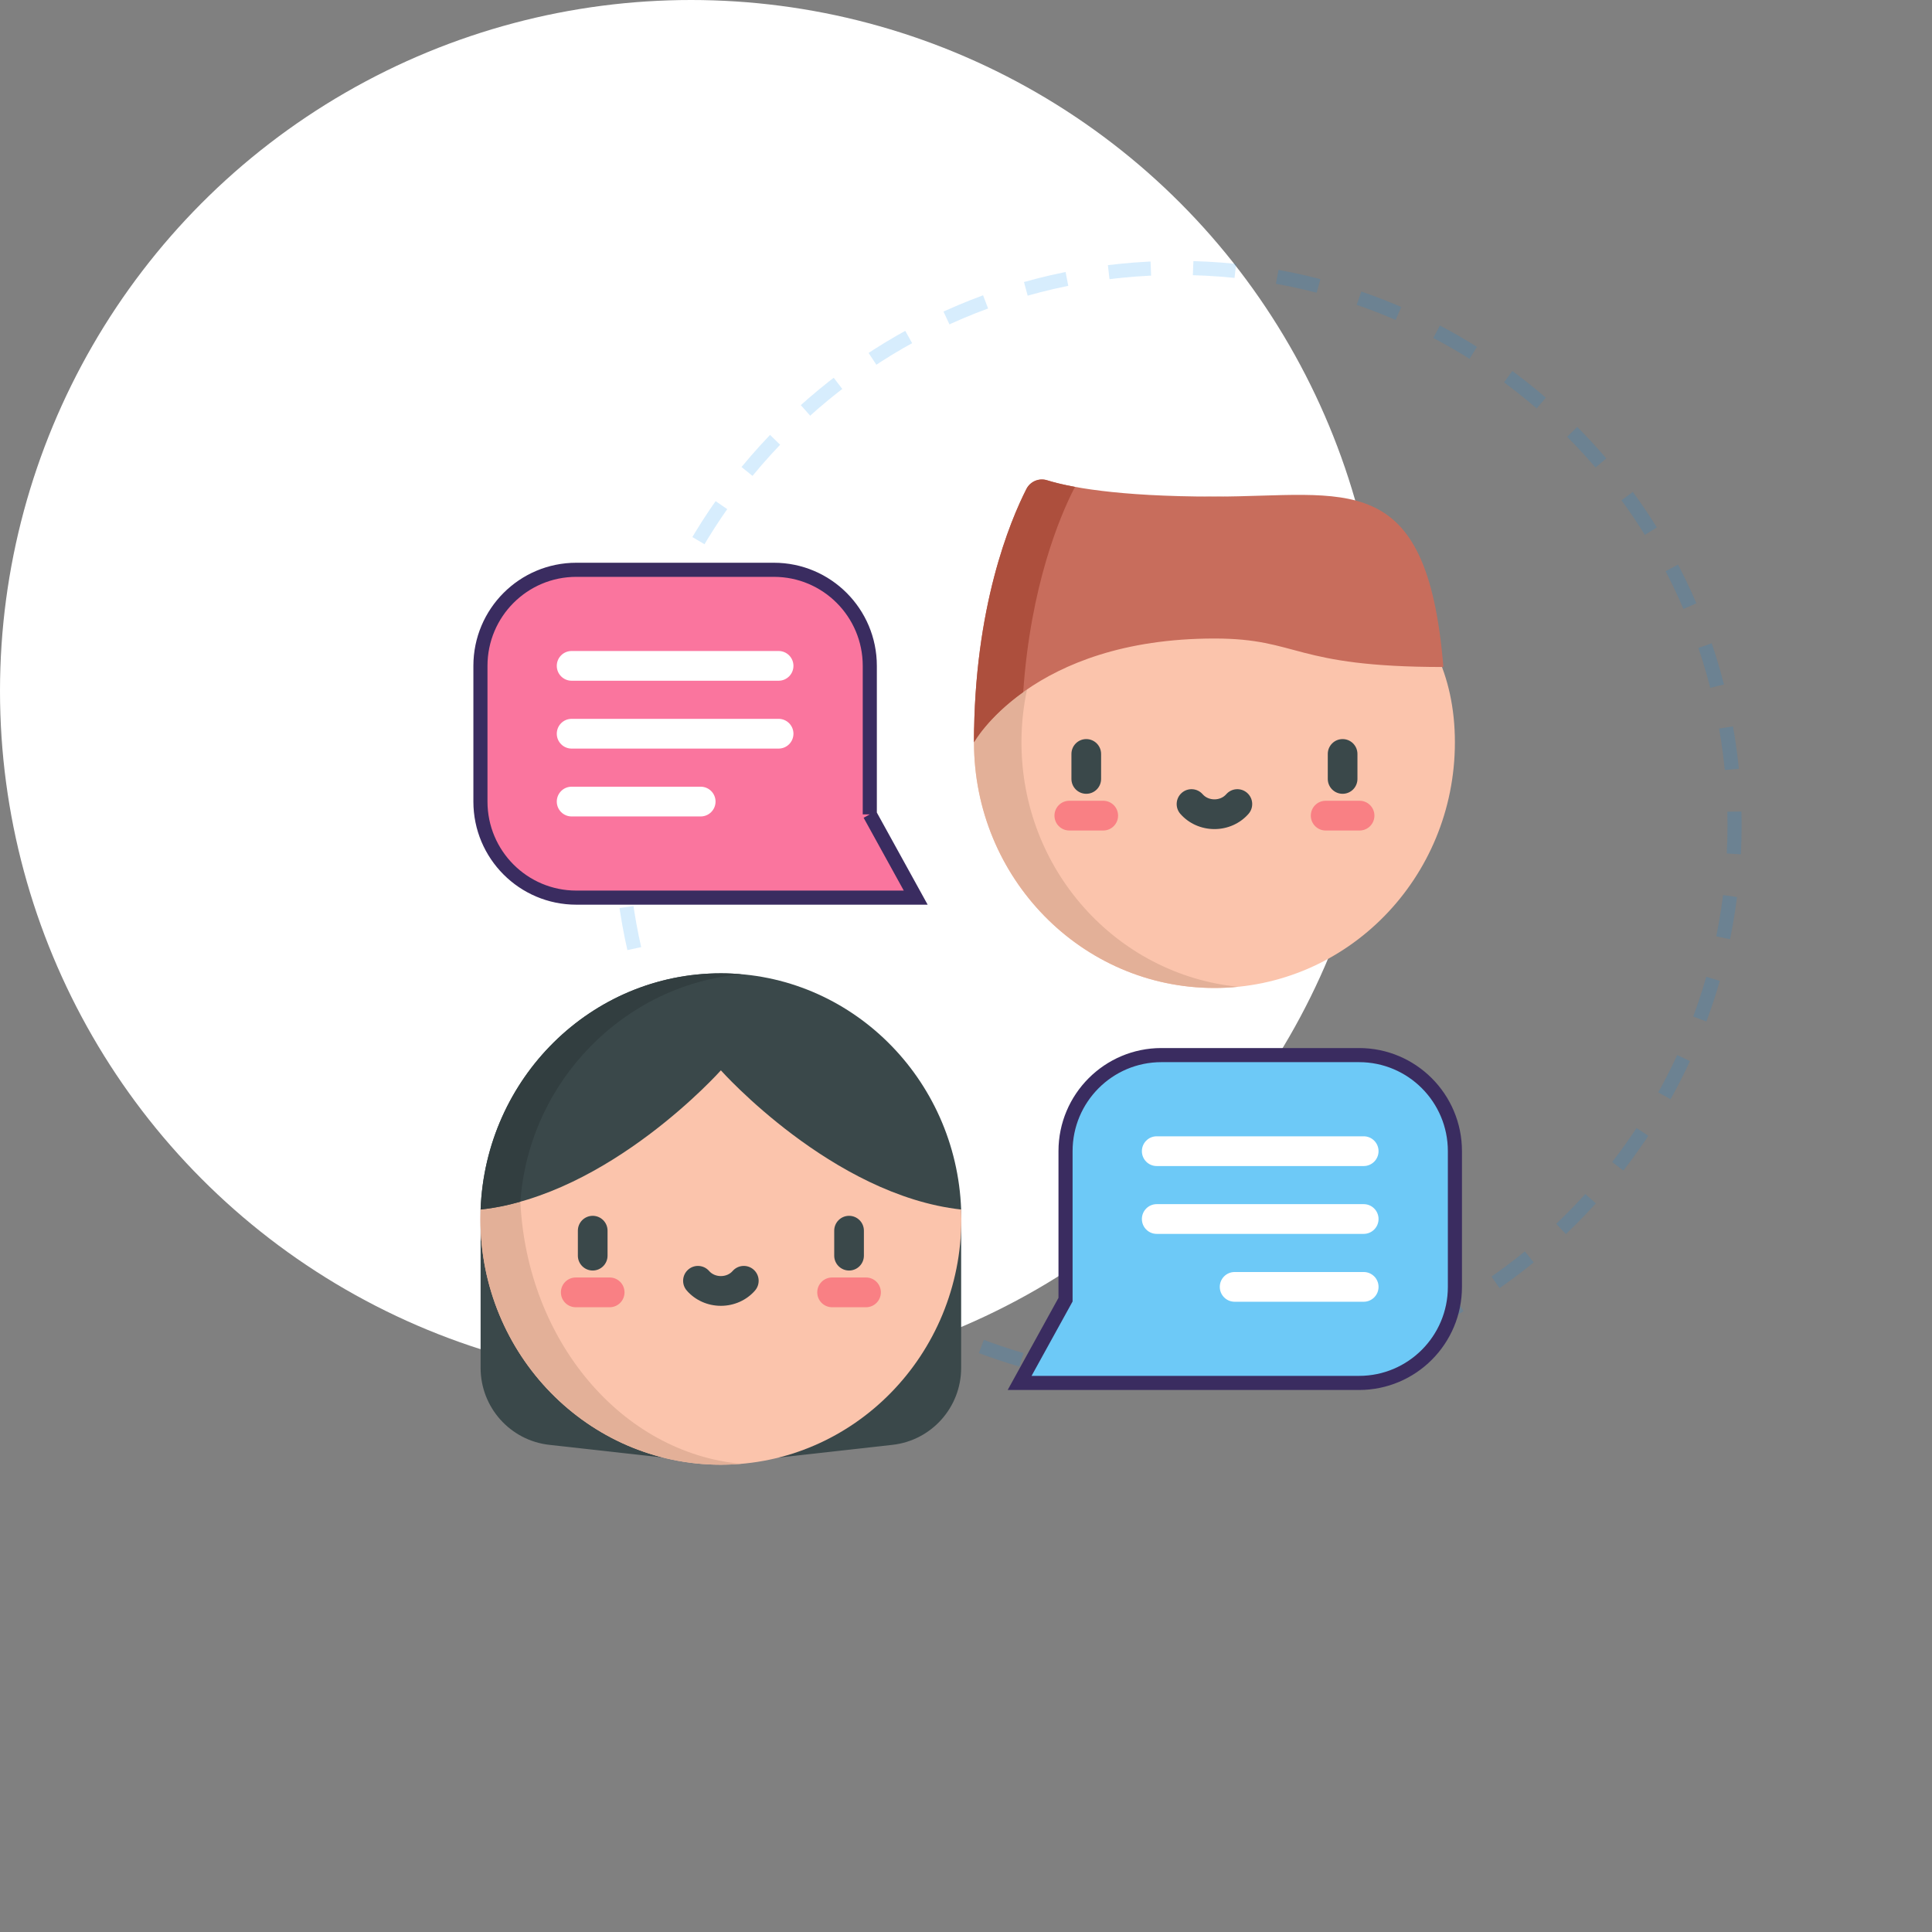
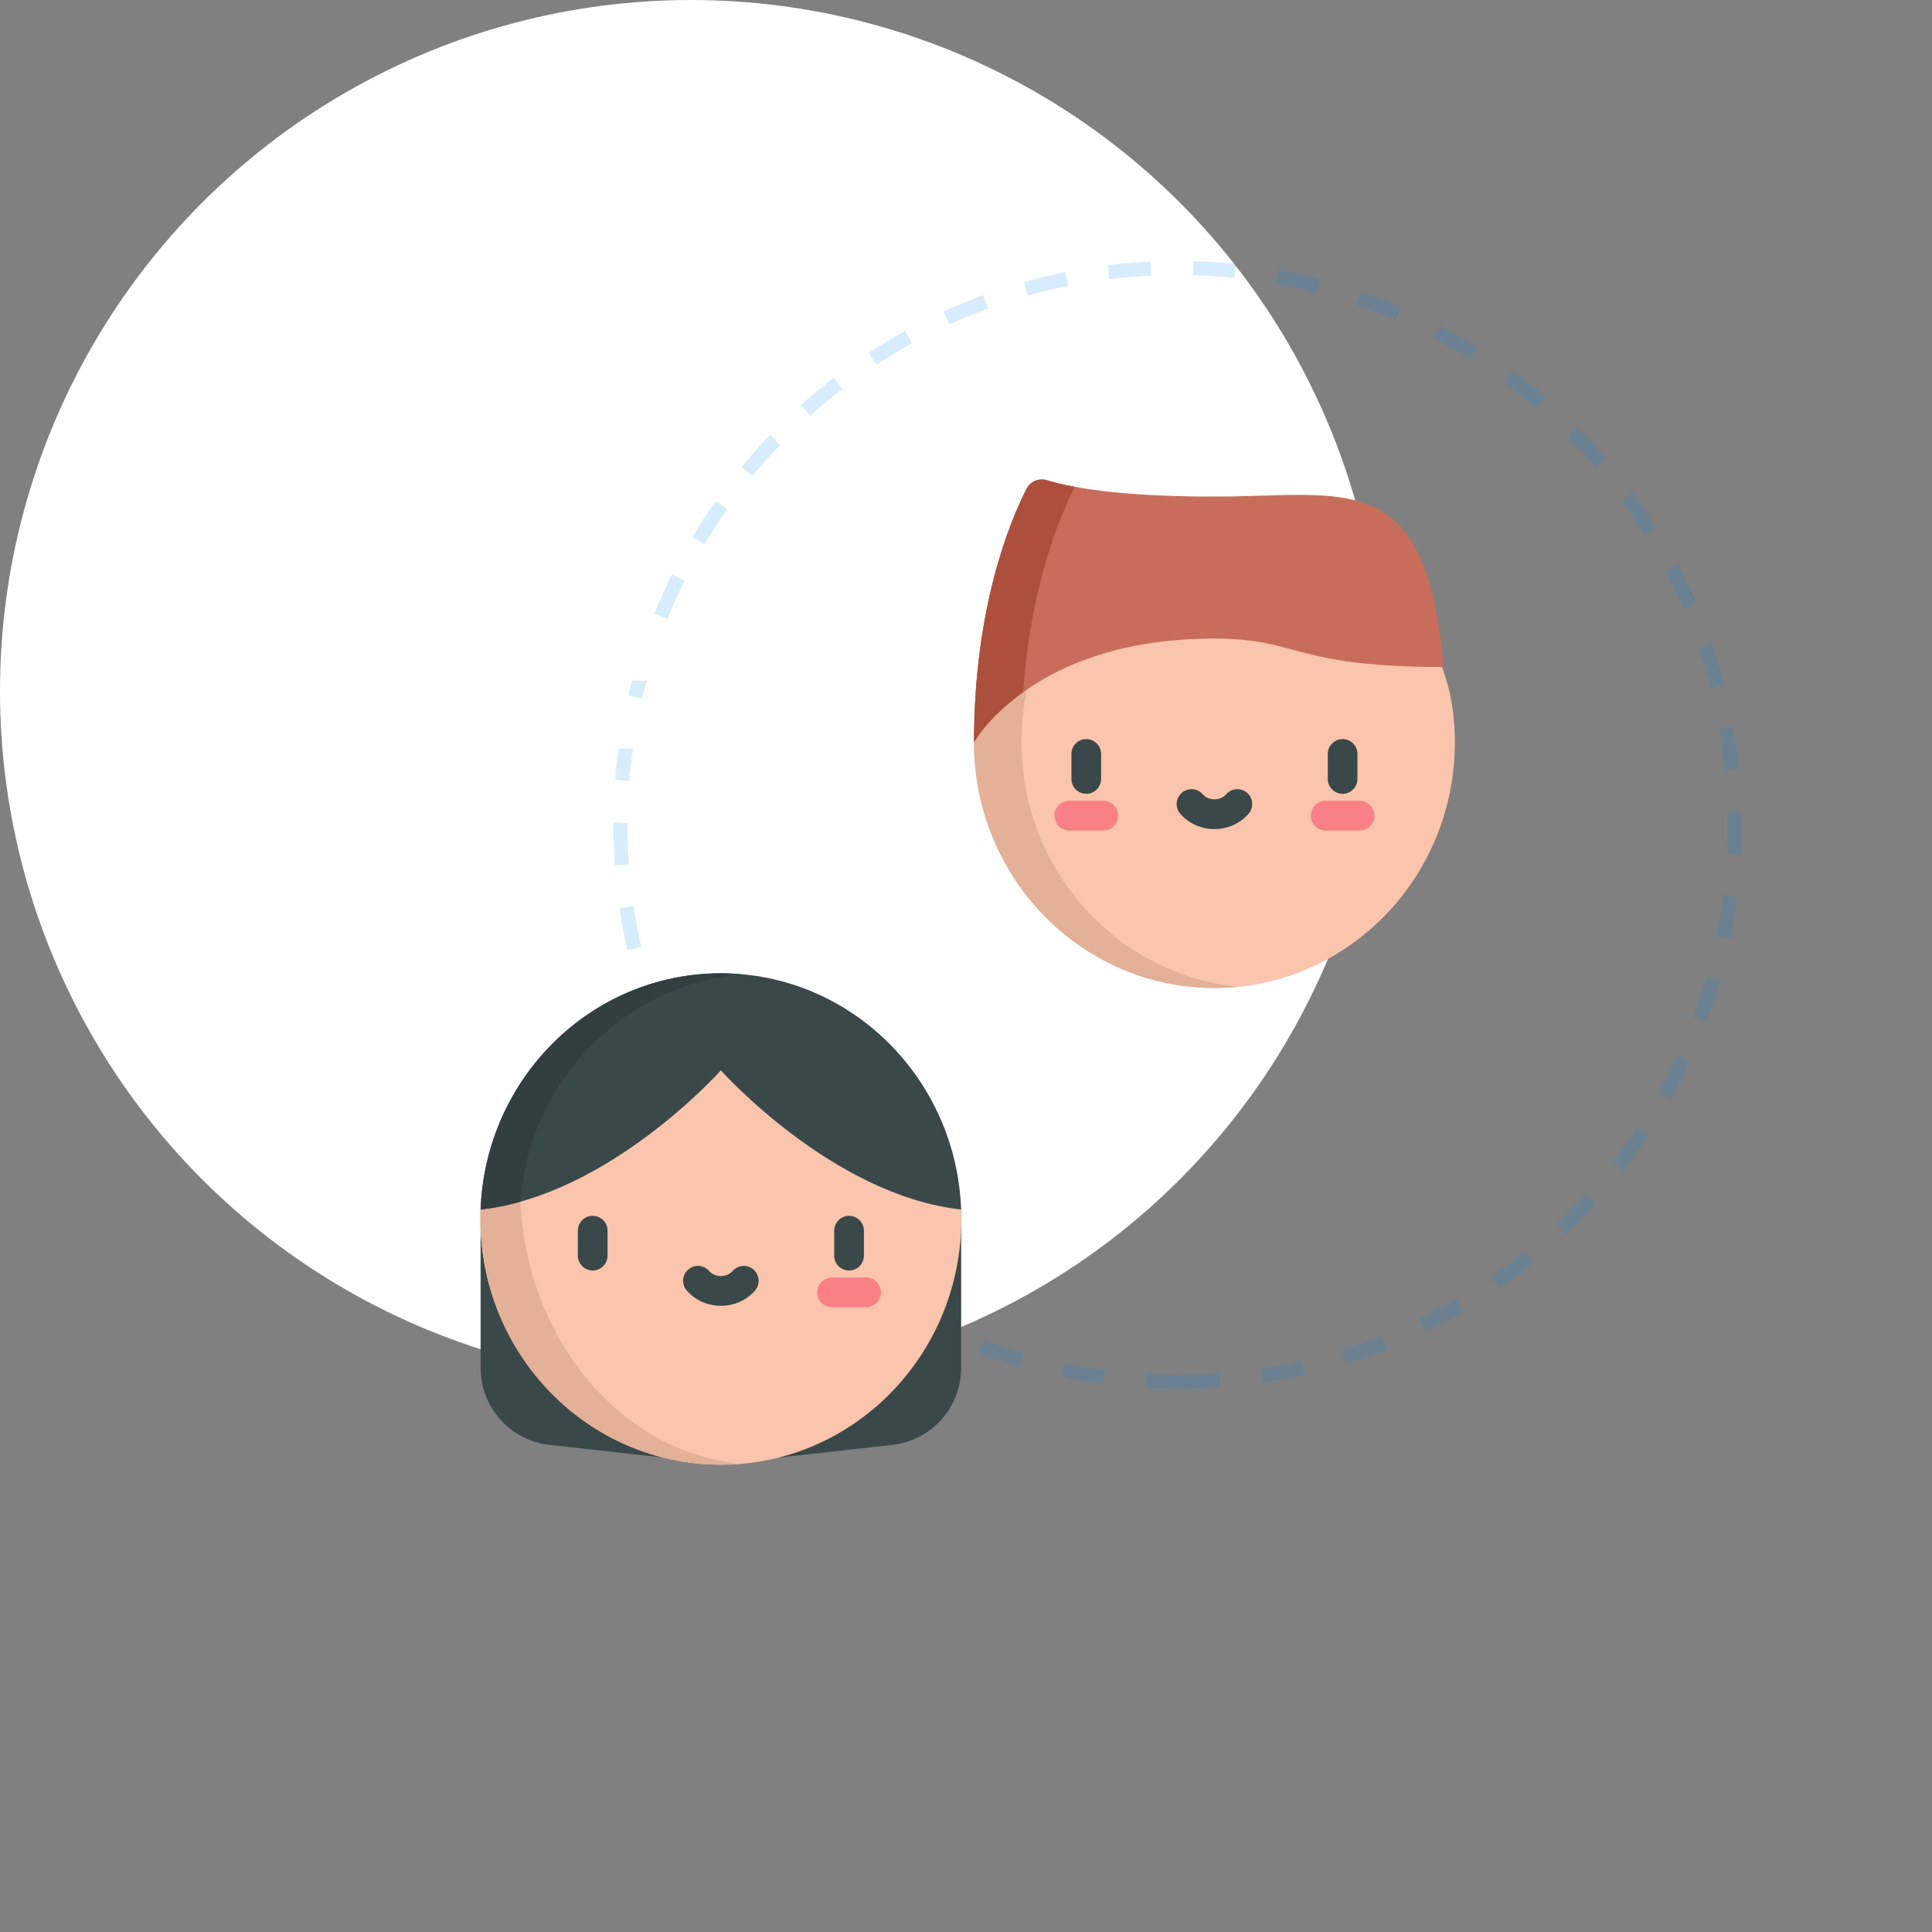
<svg xmlns="http://www.w3.org/2000/svg" width="137" height="137" viewBox="0 0 137 137">
  <rect x="0" y="0" width="137" height="137" fill="#808080" stroke="none" />
  <g fill="none" fill-rule="evenodd">
    <circle cx="49" cy="49" r="49" fill="#FFF" />
    <path stroke="#0089EF" stroke-dasharray="3" d="M83.5 98c21.815 0 39.5-17.685 39.5-39.5S105.315 19 83.5 19 44 36.685 44 58.5 61.685 98 83.5 98z" opacity=".16" />
    <g fill-rule="nonzero">
      <path fill="#FBC4AC" d="M52.118 4.025c-9.418 0-17.051 4.988-17.051 14.611 0 9.623 7.633 17.422 17.051 17.422 9.416 0 17.05-7.8 17.05-17.422 0-9.623-7.634-14.61-17.05-14.61z" transform="translate(34 34)" />
      <path fill="#E3B098" d="M38.433 18.636c0-9.042 6.741-16.474 15.368-17.338-.554-.056-1.115-.084-1.683-.084-9.418 0-17.051 7.8-17.051 17.422 0 9.623 7.633 17.422 17.051 17.422.568 0 1.13-.029 1.683-.084-8.627-.864-15.368-8.296-15.368-17.338z" transform="translate(34 34)" />
      <path fill="#3A484A" d="M61.206 22.289c-.581 0-1.052-.472-1.052-1.055v-1.77c0-.582.47-1.055 1.052-1.055.582 0 1.052.473 1.052 1.055v1.77c0 .583-.47 1.055-1.052 1.055z" transform="translate(34 34)" />
      <path fill="#F98084" d="M62.41 24.892h-2.407c-.582 0-1.052-.473-1.052-1.055s.47-1.054 1.052-1.054h2.407c.581 0 1.052.472 1.052 1.054 0 .582-.471 1.055-1.052 1.055z" transform="translate(34 34)" />
      <path fill="#3A484A" d="M43.028 22.289c-.581 0-1.052-.472-1.052-1.055v-1.77c0-.582.47-1.055 1.052-1.055.582 0 1.052.473 1.052 1.055v1.77c0 .583-.47 1.055-1.052 1.055z" transform="translate(34 34)" />
      <path fill="#F98084" d="M44.231 24.892h-2.406c-.582 0-1.052-.473-1.052-1.055s.47-1.054 1.052-1.054h2.406c.582 0 1.053.472 1.053 1.054 0 .582-.471 1.055-1.053 1.055z" transform="translate(34 34)" />
      <path fill="#3A484A" d="M52.117 24.791c-.937 0-1.818-.394-2.418-1.08-.382-.44-.337-1.105.1-1.488.438-.384 1.102-.339 1.485.1.2.229.503.36.833.36.33 0 .634-.131.834-.36.382-.439 1.046-.484 1.484-.1.438.383.483 1.05.1 1.487-.6.687-1.48 1.081-2.418 1.081z" transform="translate(34 34)" />
      <path fill="#C86D5C" d="M68.352 13.297C67.18-.986 61.432 1.214 52.118 1.214c-7.042 0-10.424-.707-11.865-1.157-.576-.18-1.196.08-1.47.618-1.15 2.262-3.716 8.38-3.716 17.961 0 0 4.078-7.358 17.05-7.358 6.036 0 5.53 2.02 16.235 2.02z" transform="translate(34 34)" />
      <path fill="#AD4F3D" d="M42.15.675c.027-.052.057-.1.09-.147-.89-.163-1.534-.33-1.987-.471-.576-.18-1.196.08-1.47.618-1.15 2.262-3.716 8.38-3.716 17.961 0 0 .976-1.76 3.489-3.557.522-7.547 2.593-12.436 3.594-14.404z" transform="translate(34 34)" />
      <path fill="#3A484A" d="M.08 51.767v11.231c0 2.798 2.1 5.15 4.876 5.458l8.057.899L.08 51.767zM34.156 51.767v11.231c0 2.798-2.099 5.15-4.875 5.458l-8.056.899 12.931-17.588z" transform="translate(34 34)" />
      <path fill="#FBC4AC" d="M34.156 51.767v.002L16.74 38.577.082 51.769l-.002-.002c-.008.224-.012.448-.012.674 0 9.623 7.633 17.423 17.05 17.423 9.418 0 17.051-7.8 17.051-17.423 0-.225-.004-.45-.013-.674z" transform="translate(34 34)" />
      <path fill="#E3B098" d="M2.9 51.212c-.92.258-1.862.45-2.818.557l-.002-.002c-.008.224-.012.448-.012.674 0 9.623 7.633 17.423 17.05 17.423.487 0 .969-.022 1.445-.063C10.095 69.026 3.37 61.085 2.9 51.212z" transform="translate(34 34)" />
      <path fill="#3A484A" d="M8.03 56.094c-.581 0-1.053-.472-1.053-1.054v-1.771c0-.582.472-1.054 1.053-1.054s1.052.472 1.052 1.054v1.77c0 .583-.47 1.055-1.052 1.055z" transform="translate(34 34)" />
-       <path fill="#F98084" d="M9.233 58.697H6.826c-.581 0-1.052-.472-1.052-1.055 0-.582.47-1.054 1.052-1.054h2.407c.581 0 1.052.472 1.052 1.054 0 .583-.47 1.055-1.052 1.055z" transform="translate(34 34)" />
      <path fill="#3A484A" d="M26.208 56.094c-.581 0-1.053-.472-1.053-1.054v-1.771c0-.582.472-1.054 1.053-1.054s1.052.472 1.052 1.054v1.77c0 .583-.47 1.055-1.052 1.055z" transform="translate(34 34)" />
      <path fill="#F98084" d="M27.411 58.697h-2.407c-.581 0-1.052-.472-1.052-1.055 0-.582.47-1.054 1.052-1.054h2.407c.581 0 1.052.472 1.052 1.054 0 .583-.47 1.055-1.052 1.055z" transform="translate(34 34)" />
      <path fill="#3A484A" d="M17.118 58.597c-.937 0-1.818-.394-2.417-1.081-.383-.439-.338-1.105.1-1.488.437-.383 1.102-.338 1.484.1.2.23.504.36.833.36.33 0 .634-.13.834-.36.382-.438 1.047-.483 1.485-.1.438.384.482 1.05.1 1.488-.6.687-1.481 1.081-2.419 1.081zM.08 51.767l.002.002c9.15-1.015 17.036-9.87 17.036-9.87s7.886 8.855 17.037 9.87l.001-.002c-.346-9.31-7.84-16.748-17.038-16.748C7.922 35.02.428 42.457.08 51.767z" transform="translate(34 34)" />
      <path fill="#323E40" d="M18.592 35.085c-.486-.043-.977-.066-1.474-.066C7.922 35.02.428 42.457.08 51.767l.002.002c1.011-.112 1.847-.276 2.819-.557.604-8.53 7.374-15.4 15.69-16.127z" transform="translate(34 34)" />
-       <path fill="#FA759E" stroke="#3A2C60" d="M27.678 23.748v-10.53c0-3.763-3.043-6.813-6.799-6.813H6.867c-3.755 0-6.799 3.05-6.799 6.812v9.624c0 3.762 3.044 6.811 6.799 6.811h24.067l-3.256-5.904z" transform="translate(34 34)" />
      <g fill="#FFF">
        <path d="M15.765 2.127H1.087c-.581 0-1.052-.472-1.052-1.054C.035.49.505.019 1.087.019h14.678c.58 0 1.052.471 1.052 1.054 0 .582-.471 1.054-1.052 1.054zM15.765 6.939H1.087c-.581 0-1.052-.472-1.052-1.054 0-.583.47-1.055 1.052-1.055h14.678c.58 0 1.052.472 1.052 1.055 0 .582-.471 1.054-1.052 1.054zM10.24 11.751H1.087c-.581 0-1.052-.472-1.052-1.054 0-.583.47-1.055 1.052-1.055h9.153c.581 0 1.053.472 1.053 1.055 0 .582-.472 1.054-1.053 1.054z" transform="translate(34 34) translate(5.447 12.144)" />
      </g>
-       <path fill="#6DC9F7" stroke="#3A2C60" d="M41.558 58.161V47.63c0-3.762 3.044-6.812 6.798-6.812H62.37c3.755 0 6.799 3.05 6.799 6.812v9.623c0 3.762-3.044 6.812-6.799 6.812H38.302l3.256-5.904z" transform="translate(34 34)" />
-       <path fill="#FFF" d="M62.702 48.685H48.024c-.582 0-1.052-.473-1.052-1.055s.47-1.054 1.052-1.054h14.678c.581 0 1.052.472 1.052 1.054 0 .582-.472 1.055-1.052 1.055zM62.702 53.496H48.024c-.582 0-1.052-.472-1.052-1.054 0-.582.47-1.055 1.052-1.055h14.678c.581 0 1.052.473 1.052 1.055s-.472 1.054-1.052 1.054zM62.702 58.308h-9.154c-.581 0-1.052-.472-1.052-1.054 0-.583.471-1.054 1.052-1.054h9.154c.58 0 1.052.471 1.052 1.054 0 .582-.472 1.054-1.052 1.054z" transform="translate(34 34)" />
    </g>
  </g>
</svg>